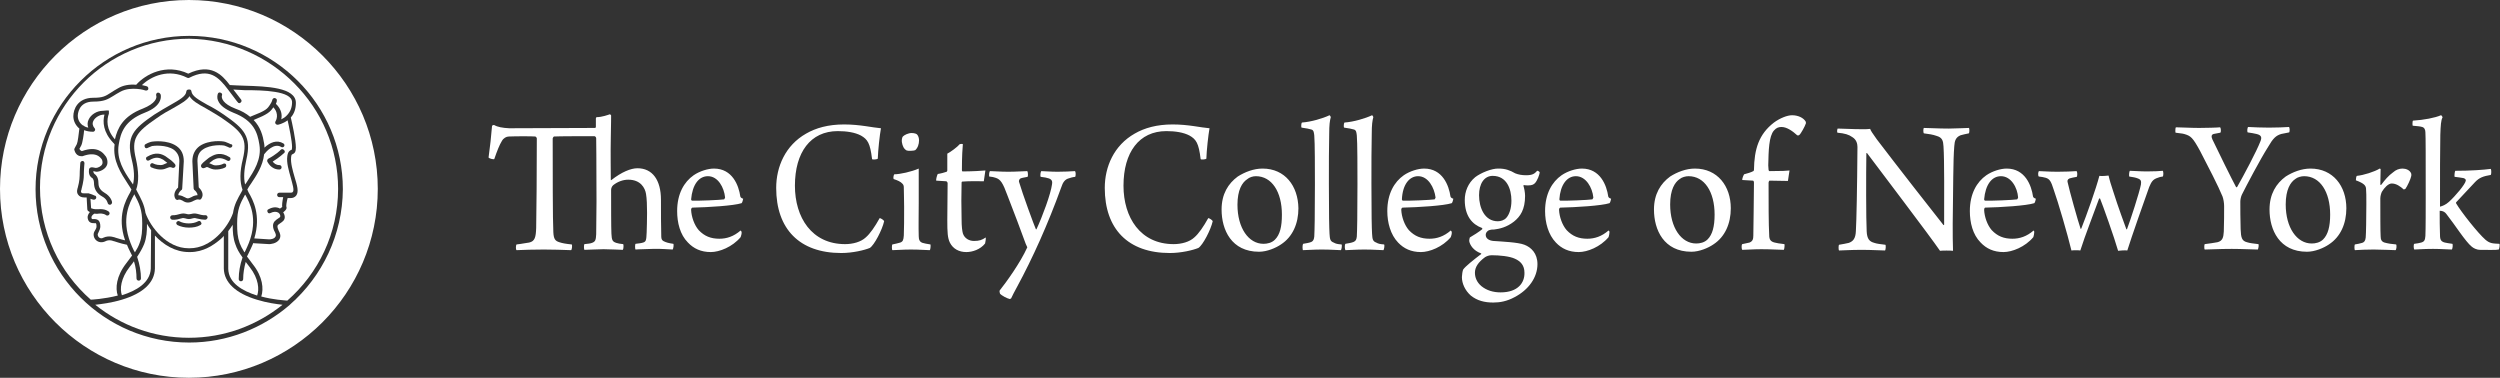
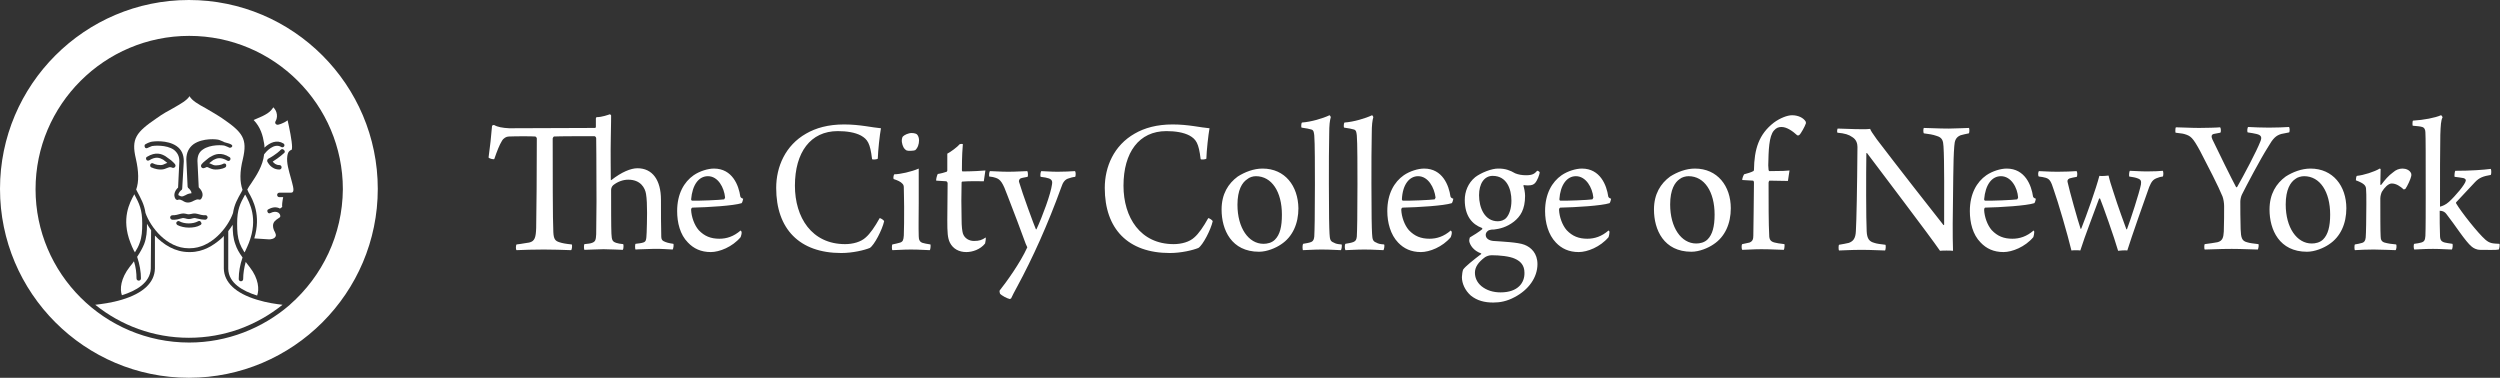
<svg xmlns="http://www.w3.org/2000/svg" id="Capa_1" x="0px" y="0px" viewBox="0 0 787.5 119" style="enable-background:new 0 0 787.5 119;" xml:space="preserve">
  <rect x="0" y="0" width="787.5" height="119" fill="#333333" stroke="none" />
  <style type="text/css">	.st0{fill:#FFFFFF;}</style>
  <g>
    <g>
      <g>
        <path class="st0" d="M773.2,55.7c1,0.1,2.2,0.3,2.8,0.4c0.7,0.2,0.8,0.6,0.7,0.9c-0.2,1.1-3.2,4.7-5.3,6.6c-1,0.9-2,1.3-2.8,1.5    c0-10.5,0-17.6,0.1-22.6c0.1-2.9,0.2-4.7,0.7-5.5c0-0.2-0.3-0.7-0.5-0.7c-1.8,0.8-5.4,1.5-8.8,1.7c-0.2,0.1-0.2,1.4-0.1,1.6    c1.2,0.1,2.4,0.2,3,0.4c0.7,0.2,1,0.9,1,1.7c0.1,1.6,0.1,6.9,0.1,20.6c0,3.1,0,10.1-0.1,12c-0.1,1.3-0.3,1.8-1.3,2.1    c-0.7,0.2-1.4,0.3-2.2,0.4c-0.3,0.2-0.2,1.6,0,1.8c1,0,2.7-0.2,5.9-0.2c2.6,0,4.8,0.2,5.9,0.2c0.3-0.2,0.4-1.6,0.2-1.8    c-1-0.1-1.8-0.3-2.4-0.4c-1.1-0.3-1.5-0.8-1.5-2.3c-0.1-2.4-0.1-4.9-0.1-7.7c1.2,0,1.7,0.5,2.1,1c2.7,3.4,6,8.7,8,10.3    c0.5,0.4,1.4,1,2.7,1c2.1,0,5,0.1,5.8-0.1c0.2-0.2,0.4-1.6,0.2-1.8c-2.1-0.1-3-0.1-4.4-1.3c-2.4-2.1-7.6-8.7-9.2-11.4    c-0.1-0.1-0.1-0.3,0-0.4l5.9-6.3c1.4-1.5,2.7-1.9,5-2.3c0.2-0.3,0.2-1.6,0-1.9c-2.3,0.3-6.3,0.6-11.2,0.6    C773.2,54.2,773.1,55.4,773.2,55.7 M756.8,53.1c-1.1,0-2.1,0.4-3,1.2c-1.4,1-2.6,2.4-3.7,3.9c-0.1,0.1-0.3,0.1-0.3-0.1    c0-1.2,0.1-3.9,0.1-4.8c0-0.1-0.2-0.2-0.3-0.2c-1.6,1-5.1,2.1-7.2,2.3c-0.2,0.1-0.3,1.1-0.3,1.4c2.7,1,3.1,1.7,3.2,2.6    c0.1,0.8,0.1,2.6,0.1,4.9c0,4.3-0.1,9.5-0.2,10.5c-0.1,1.1-0.5,1.5-1.1,1.7c-0.7,0.2-1.6,0.4-2.3,0.5c-0.2,0.2-0.2,1.6,0,1.8    c1.1-0.1,4.1-0.2,5.9-0.2c2.4,0,6.2,0.2,6.9,0.2c0.3-0.2,0.4-1.5,0.2-1.8c-1.3-0.1-2.7-0.3-3.7-0.6c-0.9-0.3-1.2-0.9-1.2-2    c-0.1-1.2-0.1-7.7-0.1-11.9c0-0.8,0.3-1.7,0.5-2.1c0.8-1.3,2-2.6,3.1-2.6c1.4,0,2.7,0.9,3.8,1.9c0.1,0,0.4-0.2,0.5-0.2    c0.6-0.8,1.7-3.2,1.8-3.9c0.1-0.2,0.1-0.8,0-1C759.1,53.6,757.9,53.1,756.8,53.1 M725.8,55.5c5,0,8.2,4.9,8.2,12.1    c0,3.8-0.7,6.3-2.2,7.8c-1,1-2.4,1.3-3.6,1.3c-4.7,0-8.2-5-8.2-12.3c0-4.7,1.5-7,3-8C723.7,55.8,724.9,55.5,725.8,55.5     M727.8,53.1c-2.8,0-5.6,1.1-7.8,2.5c-3,2.2-5.1,5.5-5.1,10.4c0,6.4,3.1,13.3,11.8,13.3c2.5,0,5.3-1.2,6.9-2.3    c3.7-2.4,5.5-6.6,5.5-11.4C739.1,58.6,734.9,53.1,727.8,53.1 M685.3,41.8c1.2,0.2,2,0.2,2.7,0.4c2.1,0.6,2.7,1.1,5,5.3    c2.4,4.6,5.9,11.4,7.1,14.4c0.3,0.8,0.5,2.1,0.5,3c0,2.7,0,5-0.1,8c-0.1,1.9-0.4,3-2,3.4c-1,0.2-2.5,0.4-4,0.6    c-0.2,0.2-0.2,1.6,0,1.7c1.7,0,4.3-0.2,8.5-0.2c3.4,0,6.7,0.2,8.2,0.2c0.2-0.2,0.4-1.5,0.2-1.7c-1.6-0.2-2.7-0.3-3.6-0.6    c-1.6-0.4-1.9-1.4-2-4.1c-0.1-3.2-0.1-6.3-0.1-8.7c0-0.6,0.2-1.6,0.5-2.2c1.4-2.8,5.7-11,8.3-15.1c1.5-2.6,2.4-3.5,4.1-4l2.5-0.5    c0.2-0.2,0.2-1.6-0.1-1.7c-2,0.1-3.4,0.2-6.3,0.2c-2.1,0-4.7-0.1-6.5-0.2c-0.3,0.1-0.4,1.4-0.2,1.7c1.3,0.2,2,0.3,2.8,0.5    c1.7,0.4,1.7,1.2,1.2,2.4c-1.1,2.9-5.3,10.8-7.3,14.3c-0.1,0.1-0.3,0.1-0.3,0.1c-1.2-2.2-5.9-11.7-7.5-15.1    c-0.4-0.9-0.3-1.5,0.4-1.7c0.4-0.1,1.5-0.3,2.1-0.4c0.3-0.2,0.2-1.6-0.1-1.7c-0.7,0.1-4.5,0.2-6.6,0.2c-2.7,0-5.9-0.2-7.3-0.2    C685.2,40.3,685.2,41.6,685.3,41.8 M642.2,55.6c0.8,0.1,1.6,0.2,2.2,0.4c1.3,0.4,1.7,1.2,2.5,3.7c1.4,3.9,4.4,14.2,5.6,19.2    c0.7-0.1,2.2-0.1,2.8,0c1.4-4.5,4.7-12.9,5.9-16.3c0.1-0.1,0.2-0.1,0.3-0.1c0.8,1.9,4.6,12.6,5.7,16.5c0.7-0.1,2.2-0.2,2.9-0.1    c1.2-3.9,5.6-16.4,6.9-20c0.7-1.6,1.1-2.4,2.7-2.9c0.5-0.2,0.8-0.3,1.6-0.4c0.2-0.3,0.2-1.5,0-1.8c-1.1,0.1-2.7,0.2-5.1,0.2    c-2,0-4.4-0.2-5.3-0.2c-0.2,0.2-0.3,1.4-0.2,1.8c1.2,0.2,2,0.3,2.7,0.6c1.1,0.4,1.1,0.9,1,1.9c-0.5,2.6-3.3,11.2-4.4,14.1    c-0.1,0.1-0.2,0-0.2,0c-0.4-1.1-2.7-7.3-4.1-11.8c-0.7-2.1-1.2-3.7-1.5-5.1c-0.6,0.1-2.2,0.2-2.9,0.1c-1,3.9-4.1,12.6-5.7,16.6    c-0.1,0.1-0.1,0.1-0.2,0.1c-0.8-2.3-3.6-12.3-4.1-14.7c-0.1-0.4-0.1-0.9,0.6-1.2c0.4-0.1,1.5-0.4,2.3-0.5    c0.2-0.4,0.2-1.6-0.1-1.8c-1.1,0.1-4,0.2-6,0.2c-2.9,0-4.9-0.2-5.8-0.2C642,54,641.9,55.2,642.2,55.6 M630.3,55.5    c3.2,0,5.2,3.6,5.4,6.7c0,0.2-0.2,0.4-0.3,0.6c-1.2,0.2-8.2,0.5-10.1,0.4c-0.2,0-0.3-0.3-0.3-0.4    C625.4,58.2,627.4,55.5,630.3,55.5 M640.6,72.6c-2.2,1.9-4.4,2.6-6.7,2.6c-2.7,0-4.7-0.8-6.5-2.7c-1.4-1.6-2.3-4.2-2.4-6.4    c0-0.3,0.1-0.6,0.3-0.7c5-0.1,13-0.6,15.5-1.4c0.2-0.1,0.5-1.2,0.5-1.4c-0.6-0.2-0.8-0.4-0.9-0.7c-0.5-3.5-2.5-8.8-8.3-8.8    c-1.9,0-4.5,0.8-6.4,2.1c-3,2.1-5.2,5.8-5.2,11.3c0,3.6,0.9,7.4,3.4,9.9c1.8,1.9,4.1,3,7.2,3c2.7,0,6.8-1.6,9.4-4.7    c0.1-0.2,0.3-1.2,0.3-1.7C640.7,72.8,640.6,72.6,640.6,72.6 M578.8,41.8c2.3,0.2,3.6,0.6,4.7,1.4c1.3,0.8,1.6,2.1,1.6,3.1    c-0.1,13.1-0.3,23.2-0.5,26.5c-0.1,2.4-0.9,3.2-2.2,3.7c-0.9,0.2-1.8,0.4-3.1,0.6c-0.2,0.2-0.2,1.6,0,1.8c1.2,0,3.5-0.2,7.1-0.2    c3.3,0,6,0.2,7.4,0.2c0.2-0.2,0.3-1.6,0.1-1.8c-1.5-0.2-2.7-0.3-3.5-0.6c-1.5-0.4-2.3-1.2-2.4-3.7c-0.2-3.5-0.2-18.1-0.1-24.5    c0-0.1,0.2-0.1,0.2-0.1c3.5,4.7,19.8,26.1,23,30.8c0.7-0.1,3.4-0.1,4.1,0c-0.1-2.1-0.1-5.7-0.1-8.5c0.2-11.8,0.1-19.7,0.5-24.5    c0.1-1.7,0.5-2.8,2-3.4c0.8-0.2,1.5-0.4,2.6-0.6c0.2-0.2,0.2-1.6,0-1.7c-0.8,0-4.3,0.2-6.3,0.2c-3.6,0-6.3-0.2-7.9-0.2    c-0.2,0.2-0.2,1.5,0,1.7c1.6,0.2,2.9,0.4,4,0.8c1.8,0.5,2.1,1.5,2.2,3.3c0.3,4.5,0.2,16.1,0.2,24.7c-0.1,0.1-0.1,0.1-0.2,0.1    c-2.8-3.5-15-19.1-21-27c-1.5-2.1-1.9-2.7-2.1-3.3c-0.5,0.1-1.5,0.1-2.7,0.1c-3,0-5.9-0.2-7.4-0.2    C578.7,40.3,578.6,41.6,578.8,41.8 M548.8,76.9c-0.3,0.3-0.2,1.6,0,1.8c1.2,0,3.4-0.2,6-0.2c3.4,0,5.7,0.2,7.1,0.2    c0.2-0.2,0.3-1.6,0.2-1.8c-1.7-0.2-2.3-0.3-3.1-0.5c-1.2-0.3-1.7-0.9-1.7-2.3c-0.2-3.4-0.2-10.5-0.2-16.6c0-0.2,0.2-0.6,0.3-0.6    c1.5,0,4.1,0.1,5.8,0.1c0.1-0.9,0.4-2.5,0.5-3.3c-0.8,0.1-2.3,0.2-6.3,0.2c-0.2,0-0.3-0.3-0.3-0.4c0-0.3-0.1-1-0.1-1.4    c0.1-4.7,0.2-9.2,1.8-11c0.8-0.9,1.5-1.1,2.4-1.1c1.7,0,3.6,1.4,4.9,2.6c0.2,0.1,0.5,0.1,0.7-0.1c0.5-0.4,1.8-2.8,2-3.5    c0.1-0.1,0.1-0.5,0-0.7c-0.7-1.2-2.4-2-4.3-2c-1.5,0-3.8,0.9-5.7,2.3c-4.8,3.7-6.2,8.4-6.3,14.9c0,0.1-0.1,0.4-0.2,0.4    c-0.5,0.3-2,0.8-2.9,1c-0.2,0.3-0.6,1.2-0.6,1.8l3.4,0.2c0.2,0,0.3,0.4,0.3,0.6c-0.1,6.2-0.1,13.4-0.2,16.7    c0,1.1-0.2,1.8-1.2,2.2L548.8,76.9z M531.9,55.5c5,0,8.2,4.9,8.2,12.1c0,3.8-0.7,6.3-2.2,7.8c-1,1-2.4,1.3-3.6,1.3    c-4.7,0-8.2-5-8.2-12.3c0-4.7,1.5-7,3-8C529.8,55.8,531,55.5,531.9,55.5 M533.9,53.1c-2.8,0-5.6,1.1-7.8,2.5    c-3,2.2-5.1,5.5-5.1,10.4c0,6.4,3.1,13.3,11.8,13.3c2.5,0,5.3-1.2,6.9-2.3c3.7-2.4,5.5-6.6,5.5-11.4    C545.2,58.6,541,53.1,533.9,53.1" />
        <path class="st0" d="M496.4,55.5c3.2,0,5.2,3.6,5.5,6.7c0,0.2-0.2,0.4-0.3,0.6c-1.2,0.2-8.2,0.5-10.1,0.4c-0.2,0-0.3-0.3-0.3-0.4    C491.5,58.2,493.6,55.5,496.4,55.5 M506.7,72.6c-2.2,1.9-4.4,2.6-6.7,2.6c-2.7,0-4.7-0.8-6.5-2.7c-1.4-1.6-2.3-4.2-2.4-6.4    c0-0.3,0.1-0.6,0.4-0.7c5-0.1,13-0.6,15.5-1.4c0.2-0.1,0.5-1.2,0.5-1.4c-0.6-0.2-0.8-0.4-0.9-0.7c-0.5-3.5-2.5-8.8-8.3-8.8    c-1.9,0-4.5,0.8-6.4,2.1c-3,2.1-5.2,5.8-5.2,11.3c0,3.6,1,7.4,3.4,9.9c1.8,1.9,4.1,3,7.2,3c2.7,0,6.8-1.6,9.4-4.7    c0.1-0.2,0.3-1.2,0.3-1.7C506.9,72.8,506.8,72.7,506.7,72.6 M472.7,92.1c-2.3,0-4.4-0.6-6.1-2c-1.4-1.2-2-2.7-2-4.2    c0-1.7,1-3.3,3.2-4.9c0.5-0.3,1.2-0.6,2.1-0.6c2.4,0,5.6,0.3,7.3,1.1c1.8,0.8,3,2.1,3,4.4C480.3,89,478.2,92.1,472.7,92.1     M470.2,55.4c4.4,0,5.9,4.1,5.9,7.8c0,2.5-0.7,4.4-1.6,5.4c-0.7,0.8-1.8,1.1-2.7,1.1c-4.1,0-5.9-4.2-5.9-8.2    C465.9,57.9,467.5,55.4,470.2,55.4 M472.1,53.1c-2.2-0.1-5.7,1.4-7.4,2.7c-2.3,1.9-3.3,4.6-3.3,7.2c0,5.1,2.4,7.7,5.4,8.8    c0.1,0.1,0.2,0.2,0.1,0.4c-0.8,0.7-3,2.1-3.9,2.6c-0.1,0.2-0.2,0.8-0.2,1.1c0.2,1.3,1.4,3.1,3.7,3.9c0.1,0,0.1,0.2,0.1,0.2    c-2.5,1.9-5,3.9-5.7,4.9c-0.2,0.4-0.4,1.8-0.4,2.4c0,2,1,4.2,2.8,5.8c2,1.6,4.3,2.2,7.1,2.2c2.1,0,4.3-0.4,6.7-1.7    c4.4-2.3,7.2-6.2,7.2-10.4c0-3.4-2-5.3-4.1-6.1c-2-0.8-7.1-1-9.8-1.2c-1.2-0.1-2.4-0.7-2.4-1.9c0-1,1-1.6,1.5-1.6    c0.2-0.1,1-0.1,1.1-0.1c1.7-0.2,4-0.7,6.3-2.5c2-1.6,3.5-3.8,3.5-8.1c0-1.1-0.3-2.5-0.5-3.1c-0.1-0.1,0.1-0.3,0.1-0.3    c0.7,0.1,0.8,0.1,1.4,0.1c1.2,0,1.7-0.3,2.1-0.7c0.7-0.7,1.5-2.7,1.5-3.5c-0.1-0.1-0.6-0.5-0.8-0.4c-0.8,0.9-1.4,1.4-3.5,1.4    c-1.3,0-2.4-0.2-3.4-0.6C475.6,53.6,474.1,53.1,472.1,53.1 M446.7,55.5c3.2,0,5.1,3.6,5.5,6.7c0,0.2-0.2,0.4-0.3,0.6    c-1.2,0.2-8.2,0.5-10,0.4c-0.2,0-0.3-0.3-0.3-0.4C441.8,58.2,443.9,55.5,446.7,55.5 M457,72.6c-2.2,1.9-4.4,2.6-6.7,2.6    c-2.7,0-4.7-0.8-6.5-2.7c-1.4-1.6-2.3-4.2-2.4-6.4c0-0.3,0.1-0.6,0.4-0.7c5-0.1,13-0.6,15.5-1.4c0.2-0.1,0.5-1.2,0.5-1.4    c-0.6-0.2-0.8-0.4-0.9-0.7c-0.5-3.5-2.5-8.8-8.3-8.8c-1.9,0-4.5,0.8-6.4,2.1c-3,2.1-5.2,5.8-5.2,11.3c0,3.6,1,7.4,3.4,9.9    c1.8,1.9,4.1,3,7.2,3c2.7,0,6.8-1.6,9.4-4.7c0.1-0.2,0.4-1.2,0.3-1.7C457.2,72.8,457,72.7,457,72.6 M423.8,78.8    c0.8,0,3.5-0.2,5.9-0.2c3.1,0,5,0.2,6.1,0.2c0.2-0.3,0.4-1.5,0.2-1.8c-1.3-0.1-1.8-0.2-2.5-0.6c-1.1-0.4-1.2-1.1-1.3-2.8    c-0.1-1.7-0.2-5.9-0.2-15.7c0-5.4,0-12.4,0.1-15.6c0-3.1,0.2-4.3,0.5-5.4c0-0.1-0.2-0.5-0.4-0.6c-2.1,1-5.8,2.1-8.7,2.3    c-0.2,0.2-0.3,1.4-0.1,1.6c1.4,0.2,2.5,0.4,3.1,0.6c0.8,0.2,0.8,1.2,0.9,1.9c0.2,1.9,0.2,11,0.2,15.4c0,10.1-0.1,14.5-0.2,16.4    c-0.1,0.9-0.3,1.4-1,1.7c-0.7,0.3-1.5,0.4-2.6,0.6C423.5,77.3,423.6,78.4,423.8,78.8 M410.4,78.8c0.8,0,3.5-0.2,5.9-0.2    c3.1,0,5,0.2,6.1,0.2c0.2-0.3,0.4-1.5,0.2-1.8c-1.3-0.1-1.8-0.2-2.5-0.6c-1.1-0.4-1.2-1.1-1.3-2.8c-0.1-1.7-0.2-5.9-0.2-15.7    c0-5.4,0-12.4,0.1-15.6c0-3.1,0.2-4.3,0.5-5.4c0-0.1-0.2-0.5-0.4-0.6c-2.1,1-5.8,2.1-8.7,2.3c-0.2,0.2-0.3,1.4-0.1,1.6    c1.4,0.2,2.5,0.4,3.1,0.6c0.8,0.2,0.8,1.2,0.9,1.9c0.2,1.9,0.2,11,0.2,15.4c0,10.1-0.1,14.5-0.2,16.4c-0.1,0.9-0.3,1.4-0.9,1.7    c-0.7,0.3-1.5,0.4-2.6,0.6C410.2,77.3,410.3,78.4,410.4,78.8 M395.6,55.5c5,0,8.2,4.9,8.2,12.1c0,3.8-0.6,6.3-2.2,7.9    c-1,1-2.4,1.3-3.6,1.3c-4.7,0-8.2-5-8.2-12.3c0-4.7,1.5-7,3-8C393.6,55.8,394.7,55.5,395.6,55.5 M397.7,53.1    c-2.8,0-5.6,1.1-7.8,2.5c-3,2.2-5.1,5.5-5.1,10.4c0,6.4,3.1,13.3,11.8,13.3c2.5,0,5.3-1.2,6.9-2.3c3.7-2.4,5.5-6.6,5.5-11.4    C408.9,58.6,404.8,53.1,397.7,53.1 M378.2,50.1c0.1,0.3,1.6,0.1,1.8-0.1c0.1-2.8,0.6-7.4,1-9.6c-2.7-0.2-6.6-1.2-11.6-1.2    s-8.9,1.1-12,2.9c-6.5,3.7-9.4,10.4-9.4,17.1c0,12.9,7.3,20.5,20.5,20.5c3.6,0,7.3-0.9,9-1.6c1.4-0.9,3.9-5.7,4.5-8.4    c-0.1-0.4-1.1-1-1.4-1c-1.5,2.7-3,4.9-4.4,6.1c-1.5,1.4-4,2.1-6.5,2.1c-10.5,0-15.8-8.4-15.8-18.4c0-10.5,4.9-17.2,13.5-17.2    c2.8,0,5.4,0.4,7.3,1.4C376.8,43.9,377.6,45.1,378.2,50.1" />
        <path class="st0" d="M311.6,55.6c1,0.1,1.4,0.2,2,0.4c1.6,0.5,2.3,1.6,3.8,5.7c1.8,4.6,4.4,11.5,5.7,15.1    c0.1,0.2,0.5,1.1,0.5,1.1c-2.2,4.9-6.7,11.1-8.7,13.6c-0.1,0.1,0,0.8,0.1,1c0.5,0.6,2.2,1.5,3.1,1.7l0.4-0.2    c0.4-0.9,1.1-2.2,1.8-3.5c5-9.2,9.8-19.9,14-31.5c0.5-1.6,1.2-2.5,2.3-2.8c0.6-0.2,1.2-0.4,2.1-0.5c0.2-0.4,0.2-1.6-0.1-1.8    c-1.6,0.1-3.4,0.2-5.5,0.2c-2.1,0-4.4-0.2-5.1-0.2c-0.2,0.2-0.4,1.4-0.2,1.8c1.1,0.1,2,0.3,2.6,0.5c1.1,0.4,1.1,1.1,1,1.8    c-0.4,3.1-3,10.1-4.9,14.2c-0.1,0.1-0.2,0-0.2,0c-0.4-0.8-4.3-11.4-5.3-14.9c-0.1-0.2,0-0.9,0.5-1.1c0.4-0.2,1.3-0.3,2.2-0.5    c0.2-0.3,0.1-1.6-0.1-1.8c-0.9,0-3.5,0.2-6,0.2s-4.7-0.2-5.7-0.2C311.6,53.9,311.5,55.2,311.6,55.6 M309.9,57.1    c0.1-0.9,0.4-2.5,0.5-3.4c-0.9,0.1-4.4,0.3-7.2,0.3c-0.1,0-0.2-0.2-0.2-0.4c0-4.4,0.2-7.2,0.3-8.2c-0.2-0.1-0.8-0.1-1.1,0.1    c-0.6,0.8-2.8,2.4-3.8,2.9v5.3c0,0.2-0.2,0.4-0.2,0.4c-0.5,0.2-2,0.6-2.8,0.7c-0.2,0.3-0.6,1.7-0.5,2.1l3.2,0.2    c0.2,0.1,0.4,0.4,0.4,0.6c0,2.5-0.1,8.1-0.1,11.6c0,4,0.1,5.6,0.8,7.1c1,2,2.9,3,5.2,3c1.9,0,4.4-0.8,5.9-2.7    c0.1-0.2,0.3-1.7,0.2-1.9c-1.2,0.8-2,1.1-3.7,1.1c-1.5,0-3-0.8-3.5-2.4c-0.2-0.8-0.4-2-0.4-4.5c-0.1-3.1-0.1-8.5,0-11.5    c0-0.1,0.1-0.3,0.2-0.3C305.4,57,308.5,57.1,309.9,57.1 M293.1,77c-1.4-0.2-1.7-0.3-2.5-0.5c-0.9-0.3-1.2-1-1.2-2.1    c-0.1-2.8,0-7,0-10.4c0-3.8,0-8.1,0-10.9c-2.3,1-5.9,1.8-7.7,1.8c-0.2,0.2-0.4,1.2-0.2,1.5c1.2,0.4,2.2,0.8,2.8,1.5    c0.4,0.4,0.4,0.9,0.4,1.3c0,1.2,0.1,3.5,0.1,5.9c0,3.4,0,7.5-0.1,9.1c-0.1,1.4-0.3,1.9-1.1,2.2c-0.7,0.2-1.5,0.4-2.5,0.6    c-0.2,0.2-0.2,1.6,0,1.8c1,0,3.3-0.2,5.8-0.2c3,0,4.9,0.2,6,0.2C293.1,78.6,293.2,77.3,293.1,77 M289.5,44.2    c0-0.6-0.2-1.4-0.6-1.8c-0.1-0.2-0.8-0.5-1.7-0.5c-1.1,0-2.3,0.6-2.8,1.1c-0.3,0.3-0.4,1.4-0.3,1.8c0.2,1.2,0.6,2.1,1.5,2.6    c0.4,0.2,2.4,0.1,2.7-0.1C289.1,46.6,289.5,45.4,289.5,44.2 M274.7,50.1c0.1,0.3,1.6,0.1,1.8-0.1c0.1-2.8,0.6-7.4,1-9.6    c-2.6-0.2-6.6-1.2-11.6-1.2s-8.9,1.1-12,2.9c-6.5,3.7-9.4,10.4-9.4,17.1c0,12.9,7.3,20.5,20.5,20.5c3.6,0,7.3-0.9,9-1.6    c1.4-0.9,3.9-5.7,4.5-8.4c-0.1-0.4-1.1-1-1.4-1c-1.5,2.7-3,4.9-4.4,6.1c-1.5,1.4-4,2.1-6.5,2.1c-10.5,0-15.8-8.4-15.8-18.4    c0-10.5,4.9-17.2,13.5-17.2c2.8,0,5.4,0.4,7.3,1.4C273.3,43.9,274.1,45.1,274.7,50.1" />
        <path class="st0" d="M223,55.5c3.2,0,5.1,3.6,5.4,6.7c0,0.2-0.2,0.4-0.3,0.6c-1.2,0.2-8.2,0.5-10.1,0.4c-0.2,0-0.3-0.3-0.3-0.4    C218.1,58.2,220.1,55.5,223,55.5 M233.3,72.6c-2.2,1.9-4.4,2.6-6.7,2.6c-2.7,0-4.7-0.8-6.5-2.7c-1.4-1.6-2.3-4.2-2.4-6.4    c0-0.3,0.1-0.6,0.4-0.7c5-0.1,13-0.6,15.5-1.4c0.2-0.1,0.5-1.2,0.5-1.4c-0.6-0.2-0.8-0.4-0.9-0.7c-0.5-3.5-2.5-8.8-8.3-8.8    c-1.9,0-4.5,0.8-6.4,2.1c-3,2.1-5.2,5.8-5.2,11.3c0,3.6,0.9,7.4,3.4,9.9c1.8,1.9,4.1,3,7.2,3c2.7,0,6.8-1.6,9.4-4.7    c0.1-0.2,0.4-1.2,0.3-1.7C233.5,72.8,233.3,72.7,233.3,72.6 M162.7,77c-0.2,0.2-0.3,1.5,0,1.8c1.7-0.1,5.9-0.2,8.6-0.2    c2.4,0,6,0.1,8.6,0.2c0.3-0.2,0.4-1.6,0.2-1.8c-2-0.2-3-0.4-3.9-0.7c-1.3-0.4-1.8-1-1.9-3.2c-0.2-3.2-0.2-20.4-0.2-29.5    c0-0.1,0.2-0.5,0.4-0.6c1.4-0.1,10-0.1,12.8-0.1c0.3,0.1,0.5,0.4,0.5,0.7c0,2.3,0.1,5.1,0.1,19.9c0,1.4-0.1,8.8-0.1,10.3    c-0.1,1.7-0.2,2.3-1.3,2.7c-0.5,0.2-1.3,0.3-2.4,0.4c-0.2,0.2-0.2,1.6,0,1.8c1.1,0,4.1-0.2,6-0.2c2.2,0,5.4,0.2,6.1,0.2    c0.2-0.2,0.3-1.6,0.1-1.8c-1.1-0.1-1.5-0.2-2.2-0.4c-1.2-0.4-1.4-0.9-1.5-2.9c-0.1-1.7-0.1-9.5-0.1-13.8c0-0.4,0.2-1.1,0.7-1.5    c1.4-1.1,3.1-1.7,4.7-1.7c3.9,0,5.3,2.6,5.6,4.5c0.5,2.9,0.3,9,0.2,12.1c-0.1,2.5-0.2,2.9-1.1,3.2c-0.6,0.2-1.5,0.3-2.4,0.4    c-0.2,0.2-0.2,1.6,0,1.8c0.8-0.1,3.6-0.1,5.4-0.2c2.7-0.1,5.3,0.2,6.3,0.2c0.2-0.2,0.4-1.6,0.2-1.8c-1.4-0.2-2.2-0.4-3-0.8    c-0.5-0.2-0.8-0.7-0.8-1.4c-0.1-2.7-0.1-8.3-0.1-11.7c0-6.2-2.7-9.9-7.4-9.9c-2.1,0-5,1.2-8.2,3.7c-0.1,0.1-0.2,0.1-0.2-0.1    c0-1.7-0.1-9.1,0-13.2c0.1-4.6,0.1-6.6,0.1-7c0-0.2-0.2-0.3-0.4-0.4c-0.6,0.2-2.5,0.9-4.1,0.9c-0.2,0-0.3,0.3-0.3,0.4V40    c0,0.2-0.2,0.3-0.3,0.3l-27,0.1c-2.1-0.1-3.7-0.4-4.7-1c-0.2-0.1-0.6,0.1-0.7,0.2c-0.2,2.7-0.7,7.3-1.1,10    c0.1,0.3,1.5,0.7,1.8,0.5c0.9-2.6,1.6-4.4,2.4-5.7c0.5-0.9,1.4-1.4,2.2-1.4c2.2-0.1,7.3-0.1,8.3,0c0.2,0,0.5,0.4,0.5,0.6    c0,10.2-0.1,23.4-0.2,28.2c-0.1,2.9-0.4,4.2-2.2,4.6C165.7,76.5,164.6,76.8,162.7,77" />
      </g>
    </g>
    <g>
      <path class="st0" d="M59.5,0C26.7,0,0,26.7,0,59.5S26.7,119,59.5,119S119,92.3,119,59.5C119,26.7,92.3,0,59.5,0z M91.4,95.9   c-0.1,0.1-0.1,0.1-0.2,0.2c-8.5,7.3-19.6,11.8-31.6,11.8c-26.7,0-48.4-21.7-48.4-48.3s21.7-48.3,48.4-48.3s48.4,21.7,48.4,48.3   C107.9,74,101.5,87,91.4,95.9z" />
      <path class="st0" d="M91.6,56c-0.6-2.2-1.4-4.7-1.1-6.8c0.2-1.5,0.8-1.8,1.3-2c0.1,0,0.1-0.1,0.1-0.1c0,0,0.1-0.1,0.1-0.8   c0-1.9-0.9-6.2-1.4-8.4c-1.5,1.1-3,1.4-3.1,1.4c0,0-0.1,0-0.1,0c-0.2,0-0.4-0.1-0.6-0.3c-0.1-0.2-0.2-0.5,0-0.8   c0.1-0.1,1.3-2.3-0.7-4.4c-1,1.5-1.8,2.2-6.2,4c2.2,2.3,2.9,4.9,3.3,7.4c0.1,0.4,0.1,0.8,0.1,1.3c1.7-1.6,3.9-2.6,6-1.3   c0.3,0.2,0.4,0.6,0.2,0.9c-0.2,0.3-0.6,0.4-0.9,0.2c-2.3-1.4-4.8,1.5-5.4,2.3c-0.4,3.7-2.5,6.8-4.1,9.2c-0.5,0.7-0.9,1.3-1.2,1.9   c0.3,0.6,0.4,0.9,0.4,0.9c1.4,2.4,4,7.2,1.8,14.5l4.7,0.3c0.4,0,1.6-0.1,2-0.9c0.2-0.4,0.1-0.7-0.2-1.4c-0.3-0.5-0.6-1.2-0.6-2   c0-1.2,0.9-1.8,1.5-2.2c0.5-0.3,0.8-0.5,0.8-0.8c0-0.4-0.2-0.8-0.6-1.1c-0.6-0.4-1.5-0.4-2.5,0.1c-0.3,0.2-0.8,0.1-0.9-0.3   c-0.2-0.3-0.1-0.8,0.3-0.9c1.3-0.7,2.5-0.8,3.6-0.2c0.3-0.2,0.6-0.4,0.7-0.5c-0.1-0.5,0-1.6,0.3-3.1H88c-0.4,0-0.7-0.3-0.7-0.7   c0-0.4,0.3-0.7,0.7-0.7h3.5c0.6,0,0.7-0.2,0.7-0.2C92.8,60,92.1,57.9,91.6,56z M89.5,48.2c-0.1,0.1-1.5,1.4-3.6,2.7   c0.4,0.5,1,1.1,2.1,1.1c0.4,0,0.7,0.3,0.7,0.7c0,0.4-0.3,0.7-0.7,0.7c-2.7,0-3.7-2.4-3.8-2.5c-0.1-0.3,0-0.7,0.3-0.9   c2.3-1.2,3.9-2.7,3.9-2.8c0.3-0.3,0.7-0.3,1,0C89.8,47.5,89.8,48,89.5,48.2z" />
      <path class="st0" d="M81,93.1c-4.5-1.4-9-3.9-9.1-8.4V72.8c0.5-0.7,1-1.3,1.4-2c0,2.3,0.1,4.2,0.9,6.3c0.4,1.2,1.1,2.5,2.2,4   c-0.8,2.3-1.2,4.6-1.2,6.8c0,0.4,0.3,0.7,0.7,0.7c0.4,0,0.7-0.3,0.7-0.7c0-1.7,0.3-3.6,0.8-5.4c0.4,0.5,0.8,1.1,1.3,1.7   C81.5,87.8,81.7,91.2,81,93.1z" />
      <path class="st0" d="M78.4,76.5c-0.3,0.8-0.7,1.6-1.1,2.5c-0.1,0.2-0.2,0.4-0.3,0.5c-0.7-1.1-1.2-2.1-1.5-2.9   c-0.7-2-0.8-3.7-0.8-6.2c0-4.4,0.9-6.2,2.5-9.1c0,0.1,0.1,0.1,0.1,0.1C78.6,63.8,81.4,68.8,78.4,76.5z" />
-       <path class="st0" d="M69.9,37.2c-1.8-1.2-3.6-2.2-5.1-3.1c-2.4-1.3-4.3-2.4-5.1-3.8c-0.9,1.4-2.8,2.4-5.2,3.8   c-1.5,0.8-3.3,1.8-5.1,3.1c-6.6,4.5-8.1,6.5-6.6,12.8c0.9,4,1,7.2,0.1,9.7c0,0.1,0.1,0.2,0.1,0.2l0.2,0.4c1.2,2.3,2.2,4,2.6,6.6   c0,0,0,0.1,0,0.1c1.6,4.6,6.8,11.2,13.6,11.2c0.1,0,0.1,0,0.2,0c0.1,0,0.1,0,0.2,0c6.7,0,12-6.5,13.6-11.1   c0.4-2.7,1.4-4.4,2.7-6.7l0.2-0.4c0-0.1,0.1-0.2,0.1-0.2c-0.9-2.5-0.9-5.7,0.1-9.7C78,43.7,76.5,41.7,69.9,37.2z M52.7,52.9   c-0.5,0.2-1.1,0.5-2,0.5c-1.9,0-2.9-0.7-3.1-0.7c-0.3-0.2-0.4-0.6-0.2-1c0.2-0.3,0.6-0.4,0.9-0.2c0,0,0.8,0.5,2.3,0.5   c0.6,0,1-0.2,1.4-0.4c0.2-0.1,0.4-0.2,0.7-0.3c-0.5-0.4-1-0.8-1.3-1c-1.1-0.6-2.3-1.1-4.4,0.2c-0.3,0.2-0.8,0.1-0.9-0.2   c-0.2-0.3-0.1-0.8,0.2-0.9c2.8-1.7,4.6-0.9,5.8-0.2c0.4,0.3,1.2,0.9,1.8,1.3c1.1,1,1.6,1.4,1.3,2c-0.2,0.3-0.5,0.6-1.3,0.2   C53.4,52.6,53.2,52.7,52.7,52.9z M63.1,70.9c-1,0.6-2.3,0.8-3.6,0.8c-1.3,0-2.6-0.3-3.6-0.8c-0.3-0.2-0.5-0.6-0.3-0.9   c0.2-0.3,0.6-0.5,0.9-0.3c1.6,0.9,4.3,0.9,5.9,0c0.3-0.2,0.8-0.1,0.9,0.3C63.6,70.3,63.5,70.7,63.1,70.9z M64.8,69.2   c0,0-0.1,0-0.4,0c-0.4,0-1.3-0.1-2.5-0.4c-0.6-0.2-0.9-0.1-1.3,0c-0.3,0.1-0.7,0.2-1.1,0.2s-0.8-0.1-1.1-0.2   c-0.4-0.1-0.7-0.2-1.3,0c-1.9,0.6-2.8,0.4-2.9,0.4c-0.4-0.1-0.6-0.4-0.6-0.8c0.1-0.4,0.4-0.6,0.8-0.6c0,0,0.7,0.1,2.3-0.4   c1-0.3,1.6-0.1,2.1,0c0.3,0.1,0.5,0.1,0.7,0.1c0.3,0,0.5-0.1,0.7-0.1c0.5-0.1,1.1-0.3,2.1,0c1.6,0.5,2.3,0.4,2.3,0.4   c0.4-0.1,0.7,0.2,0.8,0.6C65.4,68.8,65.1,69.1,64.8,69.2z M72.5,50.4c-0.2,0.3-0.6,0.4-0.9,0.2c-2.1-1.2-3.3-0.8-4.4-0.2   c-0.3,0.2-0.8,0.6-1.3,1c0.2,0.1,0.5,0.2,0.7,0.3c0.4,0.2,0.8,0.4,1.4,0.4c1.5,0,2.3-0.5,2.3-0.5c0.3-0.2,0.8-0.1,0.9,0.2   s0.1,0.7-0.2,0.9c-0.1,0.1-1.2,0.7-3.1,0.7c-0.9,0-1.5-0.3-2-0.5c-0.5-0.3-0.8-0.4-1.2-0.1c-0.8,0.4-1.1,0.1-1.3-0.2   c-0.3-0.6,0.2-1.1,1.3-2c0.6-0.5,1.3-1.1,1.8-1.3c1.2-0.7,3.1-1.5,5.8,0.2C72.6,49.6,72.7,50.1,72.5,50.4z M73.1,46.2   c-0.2,0.3-0.6,0.4-0.9,0.3c0,0-0.5-0.3-1.4-0.6c-0.5-0.2-4.5-0.5-6.9,1.2c-1.2,0.8-1.7,2-1.7,3.6l0.4,8.3c0.8,0.8,1.8,2.2,0.8,3.6   c-0.1,0.2-0.3,0.3-0.6,0.3c-0.1,0-0.2,0-0.3-0.1l0,0c0,0-0.1,0-0.2,0c-0.2,0-0.6,0.1-1.2,0.4c-0.7,0.4-1.3,0.6-1.9,0.6   c-0.6,0-1.1-0.2-1.7-0.6c-0.9-0.5-1.3-0.3-1.3-0.3l0,0c-0.1,0-0.2,0.1-0.3,0.1c-0.2,0-0.4-0.1-0.6-0.3c-0.9-1.4,0-2.9,0.8-3.6   l0.4-8.3c0-1.6-0.6-2.7-1.7-3.6c-2.4-1.7-6.4-1.3-6.9-1.2c-0.8,0.3-1.4,0.6-1.4,0.6c-0.3,0.2-0.8,0.1-0.9-0.3s-0.1-0.8,0.3-0.9   c0,0,0.6-0.4,1.6-0.7c0.7-0.2,5.2-0.7,8.1,1.3c1.6,1.1,2.3,2.7,2.3,4.8l-0.5,8.6c0,0.2-0.1,0.4-0.3,0.5c0,0-1,0.8-0.9,1.6   c0.4,0,1.1,0.1,1.9,0.6c0,0,0,0,0.1,0c0.6,0.4,1,0.6,2.1,0c0.8-0.5,1.5-0.6,1.9-0.6c0.1-0.8-0.9-1.6-0.9-1.6   c-0.2-0.1-0.2-0.3-0.3-0.5l-0.4-8.6c0-2.1,0.8-3.7,2.3-4.8c2.9-2,7.4-1.6,8.1-1.3c0.9,0.3,1.6,0.7,1.6,0.7   C73.2,45.4,73.3,45.8,73.1,46.2z" />
-       <path class="st0" d="M92,32.2c0,1.6-0.5,2.9-1.5,4c-0.6,0.7-1.3,1.1-1.9,1.4c0.3-1.4,0.1-3.2-1.7-4.9c0.3-0.6,0.3-0.9,0.3-1   c0.1-0.4-0.2-0.7-0.6-0.8c-0.4-0.1-0.7,0.2-0.8,0.5c0,0-0.1,0.6-0.7,1.5c-0.9,1.4-1.2,1.9-6.1,3.8c-0.1,0-0.1,0.1-0.2,0.1   c-1.2-1-2.7-1.9-4.7-2.6c-3.9-1.5-4.4-3.3-4.2-4.1c0.2-0.3,0-0.8-0.4-0.9c-0.4-0.2-0.8,0-0.9,0.4c0,0.1-0.4,1,0.1,2.1   c0.6,1.5,2.2,2.7,4.8,3.8c6.5,2.5,7.6,6.3,8.2,10c0.8,4.7-1.8,8.5-3.8,11.6c-0.2,0.3-0.4,0.7-0.7,1c-0.5-2.1-0.3-4.7,0.4-7.8   c1.7-7.3-0.6-9.7-7.1-14.2c-1.9-1.3-3.6-2.3-5.2-3.1c-2.8-1.6-4.8-2.7-5-4.2c0-0.4-0.4-0.7-0.7-0.6c0,0-0.1,0-0.1,0   c0,0-0.1,0-0.1,0c-0.4,0-0.7,0.3-0.7,0.6c-0.1,1.5-2.1,2.6-4.9,4.2c-1.6,0.9-3.3,1.9-5.2,3.1c-6.6,4.5-8.9,6.9-7.1,14.2   c0.8,3.2,0.9,5.7,0.4,7.8c-0.2-0.3-0.4-0.6-0.7-1c-2.1-3.1-4.6-6.9-3.8-11.6c0.6-3.7,1.8-7.5,8.2-10c2.6-1,4.2-2.3,4.8-3.8   c0.5-1.2,0.2-2.1,0.1-2.1c-0.2-0.3-0.5-0.5-0.9-0.4c-0.3,0.1-0.5,0.5-0.4,0.9c0.3,0.7-0.2,2.5-4.2,4.1c-6.3,2.4-8,6.2-8.8,9.7   c-2.8-3.2-2.6-6.2-1.9-8.1c0,0,0,0,0,0c0,0,0-0.1,0-0.1c0,0,0,0,0-0.1s0,0,0-0.1v-0.1v0c0,0,0,0,0,0c0,0,0-0.1,0-0.1   c0,0,0,0,0-0.1s0,0,0-0.1c0,0,0,0,0-0.1c0,0,0,0,0-0.1c0,0,0,0-0.1-0.1c0,0,0,0,0,0c0,0,0,0-0.1,0s0,0-0.1,0c0,0-0.1,0-0.1,0   c0,0,0,0,0,0h0c0,0-0.1,0-0.1,0c0,0,0,0-0.1,0c0,0-0.1,0-0.1,0h-0.1c-0.3,0-0.7,0.1-1.1,0.1c-1.9,0-3.8,1.2-4.5,2.8   c-0.4,0.8-0.4,1.7-0.1,2.5c-0.6-0.1-1.1-0.3-1.6-0.7c0,0,0,0-0.1,0c-1-0.7-1.6-1.8-1.6-3c0-0.4,0.1-4.5,4.9-4.5   c3.4,0,4.5-0.7,6.3-1.8c0.6-0.4,1.3-0.8,2.2-1.3c1.8-1,3.8-1,5.3-0.9c1.5,0.1,2.6,0.5,2.6,0.5c0.4,0.1,0.8-0.1,0.9-0.4   c0.1-0.4-0.1-0.8-0.4-0.9c0,0-0.6-0.2-1.6-0.4c2.9-2.8,8.4-5.3,14.3-2.3c0.2,0.1,0.4,0.1,0.6,0c6.3-3.2,9.2-0.3,12.3,3.8   c2,2.6,2.9,3.9,3,3.9c0.1,0.2,0.3,0.3,0.5,0.3c0.1,0,0.3-0.1,0.4-0.2c0.3-0.2,0.4-0.7,0.1-1c0,0-0.8-1-2.4-3.1   c1,0.1,2.2,0.1,3.5,0.2C82.8,28.4,92,28.6,92,32.2z" />
+       <path class="st0" d="M69.9,37.2c-1.8-1.2-3.6-2.2-5.1-3.1c-2.4-1.3-4.3-2.4-5.1-3.8c-0.9,1.4-2.8,2.4-5.2,3.8   c-1.5,0.8-3.3,1.8-5.1,3.1c-6.6,4.5-8.1,6.5-6.6,12.8c0.9,4,1,7.2,0.1,9.7c0,0.1,0.1,0.2,0.1,0.2l0.2,0.4c1.2,2.3,2.2,4,2.6,6.6   c0,0,0,0.1,0,0.1c1.6,4.6,6.8,11.2,13.6,11.2c0.1,0,0.1,0,0.2,0c0.1,0,0.1,0,0.2,0c6.7,0,12-6.5,13.6-11.1   c0.4-2.7,1.4-4.4,2.7-6.7l0.2-0.4c0-0.1,0.1-0.2,0.1-0.2c-0.9-2.5-0.9-5.7,0.1-9.7C78,43.7,76.5,41.7,69.9,37.2z M52.7,52.9   c-0.5,0.2-1.1,0.5-2,0.5c-1.9,0-2.9-0.7-3.1-0.7c-0.3-0.2-0.4-0.6-0.2-1c0.2-0.3,0.6-0.4,0.9-0.2c0,0,0.8,0.5,2.3,0.5   c0.6,0,1-0.2,1.4-0.4c0.2-0.1,0.4-0.2,0.7-0.3c-0.5-0.4-1-0.8-1.3-1c-1.1-0.6-2.3-1.1-4.4,0.2c-0.3,0.2-0.8,0.1-0.9-0.2   c-0.2-0.3-0.1-0.8,0.2-0.9c2.8-1.7,4.6-0.9,5.8-0.2c0.4,0.3,1.2,0.9,1.8,1.3c1.1,1,1.6,1.4,1.3,2c-0.2,0.3-0.5,0.6-1.3,0.2   C53.4,52.6,53.2,52.7,52.7,52.9z M63.1,70.9c-1,0.6-2.3,0.8-3.6,0.8c-1.3,0-2.6-0.3-3.6-0.8c-0.3-0.2-0.5-0.6-0.3-0.9   c0.2-0.3,0.6-0.5,0.9-0.3c1.6,0.9,4.3,0.9,5.9,0c0.3-0.2,0.8-0.1,0.9,0.3C63.6,70.3,63.5,70.7,63.1,70.9z M64.8,69.2   c0,0-0.1,0-0.4,0c-0.4,0-1.3-0.1-2.5-0.4c-0.6-0.2-0.9-0.1-1.3,0c-0.3,0.1-0.7,0.2-1.1,0.2s-0.8-0.1-1.1-0.2   c-0.4-0.1-0.7-0.2-1.3,0c-1.9,0.6-2.8,0.4-2.9,0.4c-0.4-0.1-0.6-0.4-0.6-0.8c0.1-0.4,0.4-0.6,0.8-0.6c0,0,0.7,0.1,2.3-0.4   c1-0.3,1.6-0.1,2.1,0c0.3,0.1,0.5,0.1,0.7,0.1c0.3,0,0.5-0.1,0.7-0.1c0.5-0.1,1.1-0.3,2.1,0c1.6,0.5,2.3,0.4,2.3,0.4   c0.4-0.1,0.7,0.2,0.8,0.6C65.4,68.8,65.1,69.1,64.8,69.2z M72.5,50.4c-0.2,0.3-0.6,0.4-0.9,0.2c-2.1-1.2-3.3-0.8-4.4-0.2   c-0.3,0.2-0.8,0.6-1.3,1c0.2,0.1,0.5,0.2,0.7,0.3c0.4,0.2,0.8,0.4,1.4,0.4c1.5,0,2.3-0.5,2.3-0.5c0.3-0.2,0.8-0.1,0.9,0.2   s0.1,0.7-0.2,0.9c-0.1,0.1-1.2,0.7-3.1,0.7c-0.9,0-1.5-0.3-2-0.5c-0.5-0.3-0.8-0.4-1.2-0.1c-0.8,0.4-1.1,0.1-1.3-0.2   c-0.3-0.6,0.2-1.1,1.3-2c0.6-0.5,1.3-1.1,1.8-1.3c1.2-0.7,3.1-1.5,5.8,0.2C72.6,49.6,72.7,50.1,72.5,50.4z M73.1,46.2   c-0.2,0.3-0.6,0.4-0.9,0.3c0,0-0.5-0.3-1.4-0.6c-0.5-0.2-4.5-0.5-6.9,1.2c-1.2,0.8-1.7,2-1.7,3.6l0.4,8.3c0.8,0.8,1.8,2.2,0.8,3.6   c-0.1,0.2-0.3,0.3-0.6,0.3c-0.1,0-0.2,0-0.3-0.1l0,0c0,0-0.1,0-0.2,0c-0.2,0-0.6,0.1-1.2,0.4c-0.7,0.4-1.3,0.6-1.9,0.6   c-0.6,0-1.1-0.2-1.7-0.6c-0.9-0.5-1.3-0.3-1.3-0.3l0,0c-0.1,0-0.2,0.1-0.3,0.1c-0.2,0-0.4-0.1-0.6-0.3c-0.9-1.4,0-2.9,0.8-3.6   l0.4-8.3c0-1.6-0.6-2.7-1.7-3.6c-2.4-1.7-6.4-1.3-6.9-1.2c-0.8,0.3-1.4,0.6-1.4,0.6c-0.3,0.2-0.8,0.1-0.9-0.3s-0.1-0.8,0.3-0.9   c0,0,0.6-0.4,1.6-0.7c0.7-0.2,5.2-0.7,8.1,1.3c1.6,1.1,2.3,2.7,2.3,4.8l-0.5,8.6c0,0.2-0.1,0.4-0.3,0.5c0,0-1,0.8-0.9,1.6   c0,0,0,0,0.1,0c0.6,0.4,1,0.6,2.1,0c0.8-0.5,1.5-0.6,1.9-0.6c0.1-0.8-0.9-1.6-0.9-1.6   c-0.2-0.1-0.2-0.3-0.3-0.5l-0.4-8.6c0-2.1,0.8-3.7,2.3-4.8c2.9-2,7.4-1.6,8.1-1.3c0.9,0.3,1.6,0.7,1.6,0.7   C73.2,45.4,73.3,45.8,73.1,46.2z" />
      <path class="st0" d="M44.8,70.4c0,2.4-0.1,4.2-0.8,6.1c-0.3,0.9-0.8,1.9-1.5,3c-0.1-0.2-0.2-0.4-0.3-0.5c-0.4-0.8-0.8-1.7-1.1-2.5   c-3-7.7-0.2-12.7,1.1-15.1c0,0,0-0.1,0.1-0.2C43.9,64.2,44.8,66,44.8,70.4z" />
      <path class="st0" d="M47.5,84.6c-0.2,4.5-4.6,7-9.1,8.4c-0.7-1.9-0.4-5.3,2.5-9c0.5-0.6,0.9-1.1,1.3-1.7c0.6,1.9,0.8,3.7,0.8,5.4   c0,0.4,0.3,0.7,0.7,0.7l0,0c0.4,0,0.7-0.3,0.7-0.7c0-2.1-0.4-4.4-1.2-6.8c1-1.5,1.7-2.8,2.2-4c0.8-2.1,0.9-4,0.9-6.4   c0.4,0.7,0.8,1.3,1.3,2L47.5,84.6z" />
      <path class="st0" d="M89,96c-8.1,6.5-18.3,10.4-29.5,10.4c-11.2,0-21.4-3.9-29.5-10.4c1.8-0.2,5.1-0.6,8.4-1.6   c6.7-2,10.3-5.4,10.4-9.8V74.2c2.7,2.9,6.4,5.2,10.7,5.2c0.1,0,0.1,0,0.2,0c0.1,0,0.1,0,0.2,0c4.2,0,7.4-2.2,9.5-4   c0.4-0.3,0.8-0.7,1.1-1.1v10.3c0.1,4.4,3.8,7.8,10.4,9.8C84.1,95.4,87.2,95.8,89,96z" />
-       <path class="st0" d="M106.5,59.5c0,14-6.2,26.6-16,35.2c-1-0.1-4.5-0.3-8.2-1.3c0.8-2.4,0.5-6.2-2.7-10.2   c-0.7-0.9-1.3-1.7-1.8-2.4c0.2-0.4,0.4-0.8,0.6-1.2c0.4-0.9,0.9-1.8,1.2-2.6c0.1-0.1,0.1-0.3,0.1-0.4l5.1,0.3h0   c0.3,0,2.3-0.1,3.2-1.5c0.6-1,0.2-2-0.2-2.7c-0.2-0.5-0.4-0.9-0.4-1.4c0-0.4,0.3-0.6,0.9-1c0.6-0.4,1.4-0.9,1.4-1.9   c0-0.5-0.2-1.1-0.5-1.5c0.4-0.3,0.8-0.7,1-1.1c0.1-0.2,0.1-0.5,0-0.7c-0.1-0.3,0.1-1.6,0.4-2.7h0.9c0.8,0,1.4-0.3,1.8-0.8   c0.9-1.2,0.3-3.2-0.5-5.8c-0.6-2.1-1.3-4.5-1.1-6.3c0.1-0.8,0.2-0.8,0.4-0.9c0.7-0.3,1.1-0.7,1.1-2.1c0-2.4-1.2-7.8-1.6-9.5   c1.1-1.2,1.6-2.8,1.6-4.6c0-4.9-9.3-5.2-16.1-5.4c-1.9-0.1-3.5-0.1-4.6-0.2c0,0-0.1,0-0.1,0c-2.5-3.3-6-7-13.1-3.6   c-7-3.3-13.5,0.2-16.4,3.5c-2.2-0.2-4.2,0.2-5.7,1.1c-0.9,0.5-1.7,1-2.3,1.4c-1.7,1.1-2.5,1.6-5.5,1.6c-5,0-6.3,3.7-6.3,5.8   c0,1.5,0.7,2.9,1.9,3.9c0,0,0,0,0,0c-0.2,1.7-0.5,4.3-0.8,4.9c-0.5,0.9-0.7,1.3-0.7,1.3c-0.1,0.2-0.1,0.3-0.1,0.5   c0.2,0.8,0.8,2,2.2,2h0c0,0,0,0,0.1,0c0,0,0.1,0,0.1,0c0,0,0.1,0,0.1,0c0,0,0,0,0.1,0c4.1-1.5,5.4,0.2,5.9,0.8l0.1,0.1   c0.3,0.4,0.4,1.3,0.2,1.6c-0.3,0.7-1.4,1.2-2,1.2c-0.2,0-0.4-0.1-0.6-0.1c-0.4-0.1-0.9-0.2-1.3,0.1C28,53.1,28,53.7,28,54   c0,1.2,0.6,1.9,1.1,2.1c0.1,0.1,0.5,0.6,0.5,1.4c0,2,0.8,3.4,2.6,4.4c1.5,0.8,1.7,2,1.7,2c0.1,0.3,0.3,0.6,0.7,0.6   c0,0,0.1,0,0.1,0c0.4-0.1,0.6-0.4,0.6-0.8c0-0.1-0.3-1.8-2.4-3c-1.7-1-1.9-2.2-1.9-3.2c0-1.7-0.9-2.5-1.1-2.6   c-0.1,0-0.1-0.1-0.1-0.1c0,0-0.4-0.2-0.4-0.9c0,0,0,0,0.1,0c0.3,0.1,0.6,0.2,0.9,0.2c1.1,0,2.7-0.8,3.2-1.9   c0.5-0.9,0.2-2.4-0.4-3.1l-0.1-0.1c-0.6-0.8-2.4-3.2-7.3-1.4c-0.4-0.1-0.7-0.5-0.8-0.7c0.1-0.2,0.3-0.6,0.6-1.1   c0.4-0.8,0.8-3.5,0.9-4.8c0.8,0.3,1.7,0.5,2.8,0.5c0.3,0,0.5-0.2,0.6-0.4s0.1-0.5-0.1-0.7c-0.6-0.7-0.8-1.5-0.4-2.3   c0.5-1.1,2-2,3.3-2c0.1,0,0.2,0,0.2,0c-0.6,2.3-0.4,5.5,2.7,8.8c0.2,0.2,0.4,0.4,0.5,0.6c-0.7,5.1,2.1,9.2,4.1,12.3   c0.4,0.7,0.9,1.3,1.2,1.9c-0.3,0.6-0.4,0.9-0.4,0.9c-1.4,2.5-4.2,7.5-1.6,15.1c-1.5-0.3-2.7-0.8-2.9-0.8c-0.3-0.1-2.1-0.9-4,0   c-0.7,0.4-1.2,0-1.4-0.2c-0.2-0.2-0.4-0.7-0.3-1c0.6-1.3,0.8-1.7,0.8-2.4c0-0.9-0.2-1.5-0.6-1.9C30.5,69,29.9,69,29.5,69   c-0.2,0-0.4,0-0.5,0c0,0-0.2-0.2-0.2-0.5c0-0.4,0.3-0.8,0.9-1.2c0.4,0,0.8,0.1,1.3,0c1.6-0.2,2.3,0.4,2.3,0.4   c0.1,0.1,0.3,0.2,0.5,0.2c0.2,0,0.4-0.1,0.5-0.2c0.3-0.3,0.3-0.7,0-1c-0.1-0.1-1.1-1-3.4-0.8c-1.2,0.1-1.9-0.2-2.2-0.3l-0.2-3   c0.2,0.1,0.5,0.2,0.9,0.3c0.1,0,0.1,0,0.2,0c0.3,0,0.6-0.2,0.7-0.5c0.1-0.4-0.1-0.8-0.5-0.8c-0.3-0.1-0.5-0.2-0.7-0.3   c-0.3-0.1-0.5-0.2-0.9-0.3c-0.1-0.1-0.3-0.1-0.4-0.1c-0.1,0-0.1,0-0.2,0c-0.3,0-0.7,0-1.2,0c-0.2,0-0.7,0-0.8-0.3   c-0.2-0.2,0-0.8,0.1-1c0,0,0-0.1,0-0.1c0-0.1,0.7-2.4,0.7-4.2c0-1.7,0.2-3.9,0.2-3.9c0-0.4-0.3-0.7-0.6-0.7s-0.7,0.3-0.7,0.6   c0,0.1-0.2,2.3-0.2,4c0,1.5-0.5,3.5-0.6,3.8c-0.1,0.3-0.5,1.4,0.1,2.2c0.4,0.6,1.1,0.9,2,0.9c0.3,0,0.5,0,0.7,0l0.2,3.7   c0,0.2,0.1,0.4,0.2,0.5c0,0,0.2,0.2,0.6,0.4c-0.5,0.6-0.7,1.2-0.7,1.6c0,0.7,0.3,1.4,0.9,1.7c0.4,0.2,0.9,0.2,1.2,0.2   c0.2,0,0.4,0,0.5,0c0,0,0.2,0.2,0.2,0.9c0,0.5,0,0.6-0.7,1.8c-0.4,0.8-0.2,1.9,0.5,2.6c0.8,0.8,2,0.9,3,0.4c1.3-0.7,2.7,0,2.7,0   c0,0,0.1,0,0.1,0c0.1,0,1.9,0.7,4,1.1c0.3,0.7,0.6,1.5,1,2.2c0.2,0.4,0.4,0.8,0.6,1.2c-0.5,0.7-1.1,1.5-1.8,2.4   c-3.2,4.1-3.5,7.9-2.7,10.2c-4.3,1.1-8.4,1.3-8.5,1.3l0,0c-9.8-8.6-16-21.2-16-35.3c0-25.9,21.1-46.9,47-46.9   C85.4,12.6,106.5,33.6,106.5,59.5z" />
    </g>
  </g>
</svg>